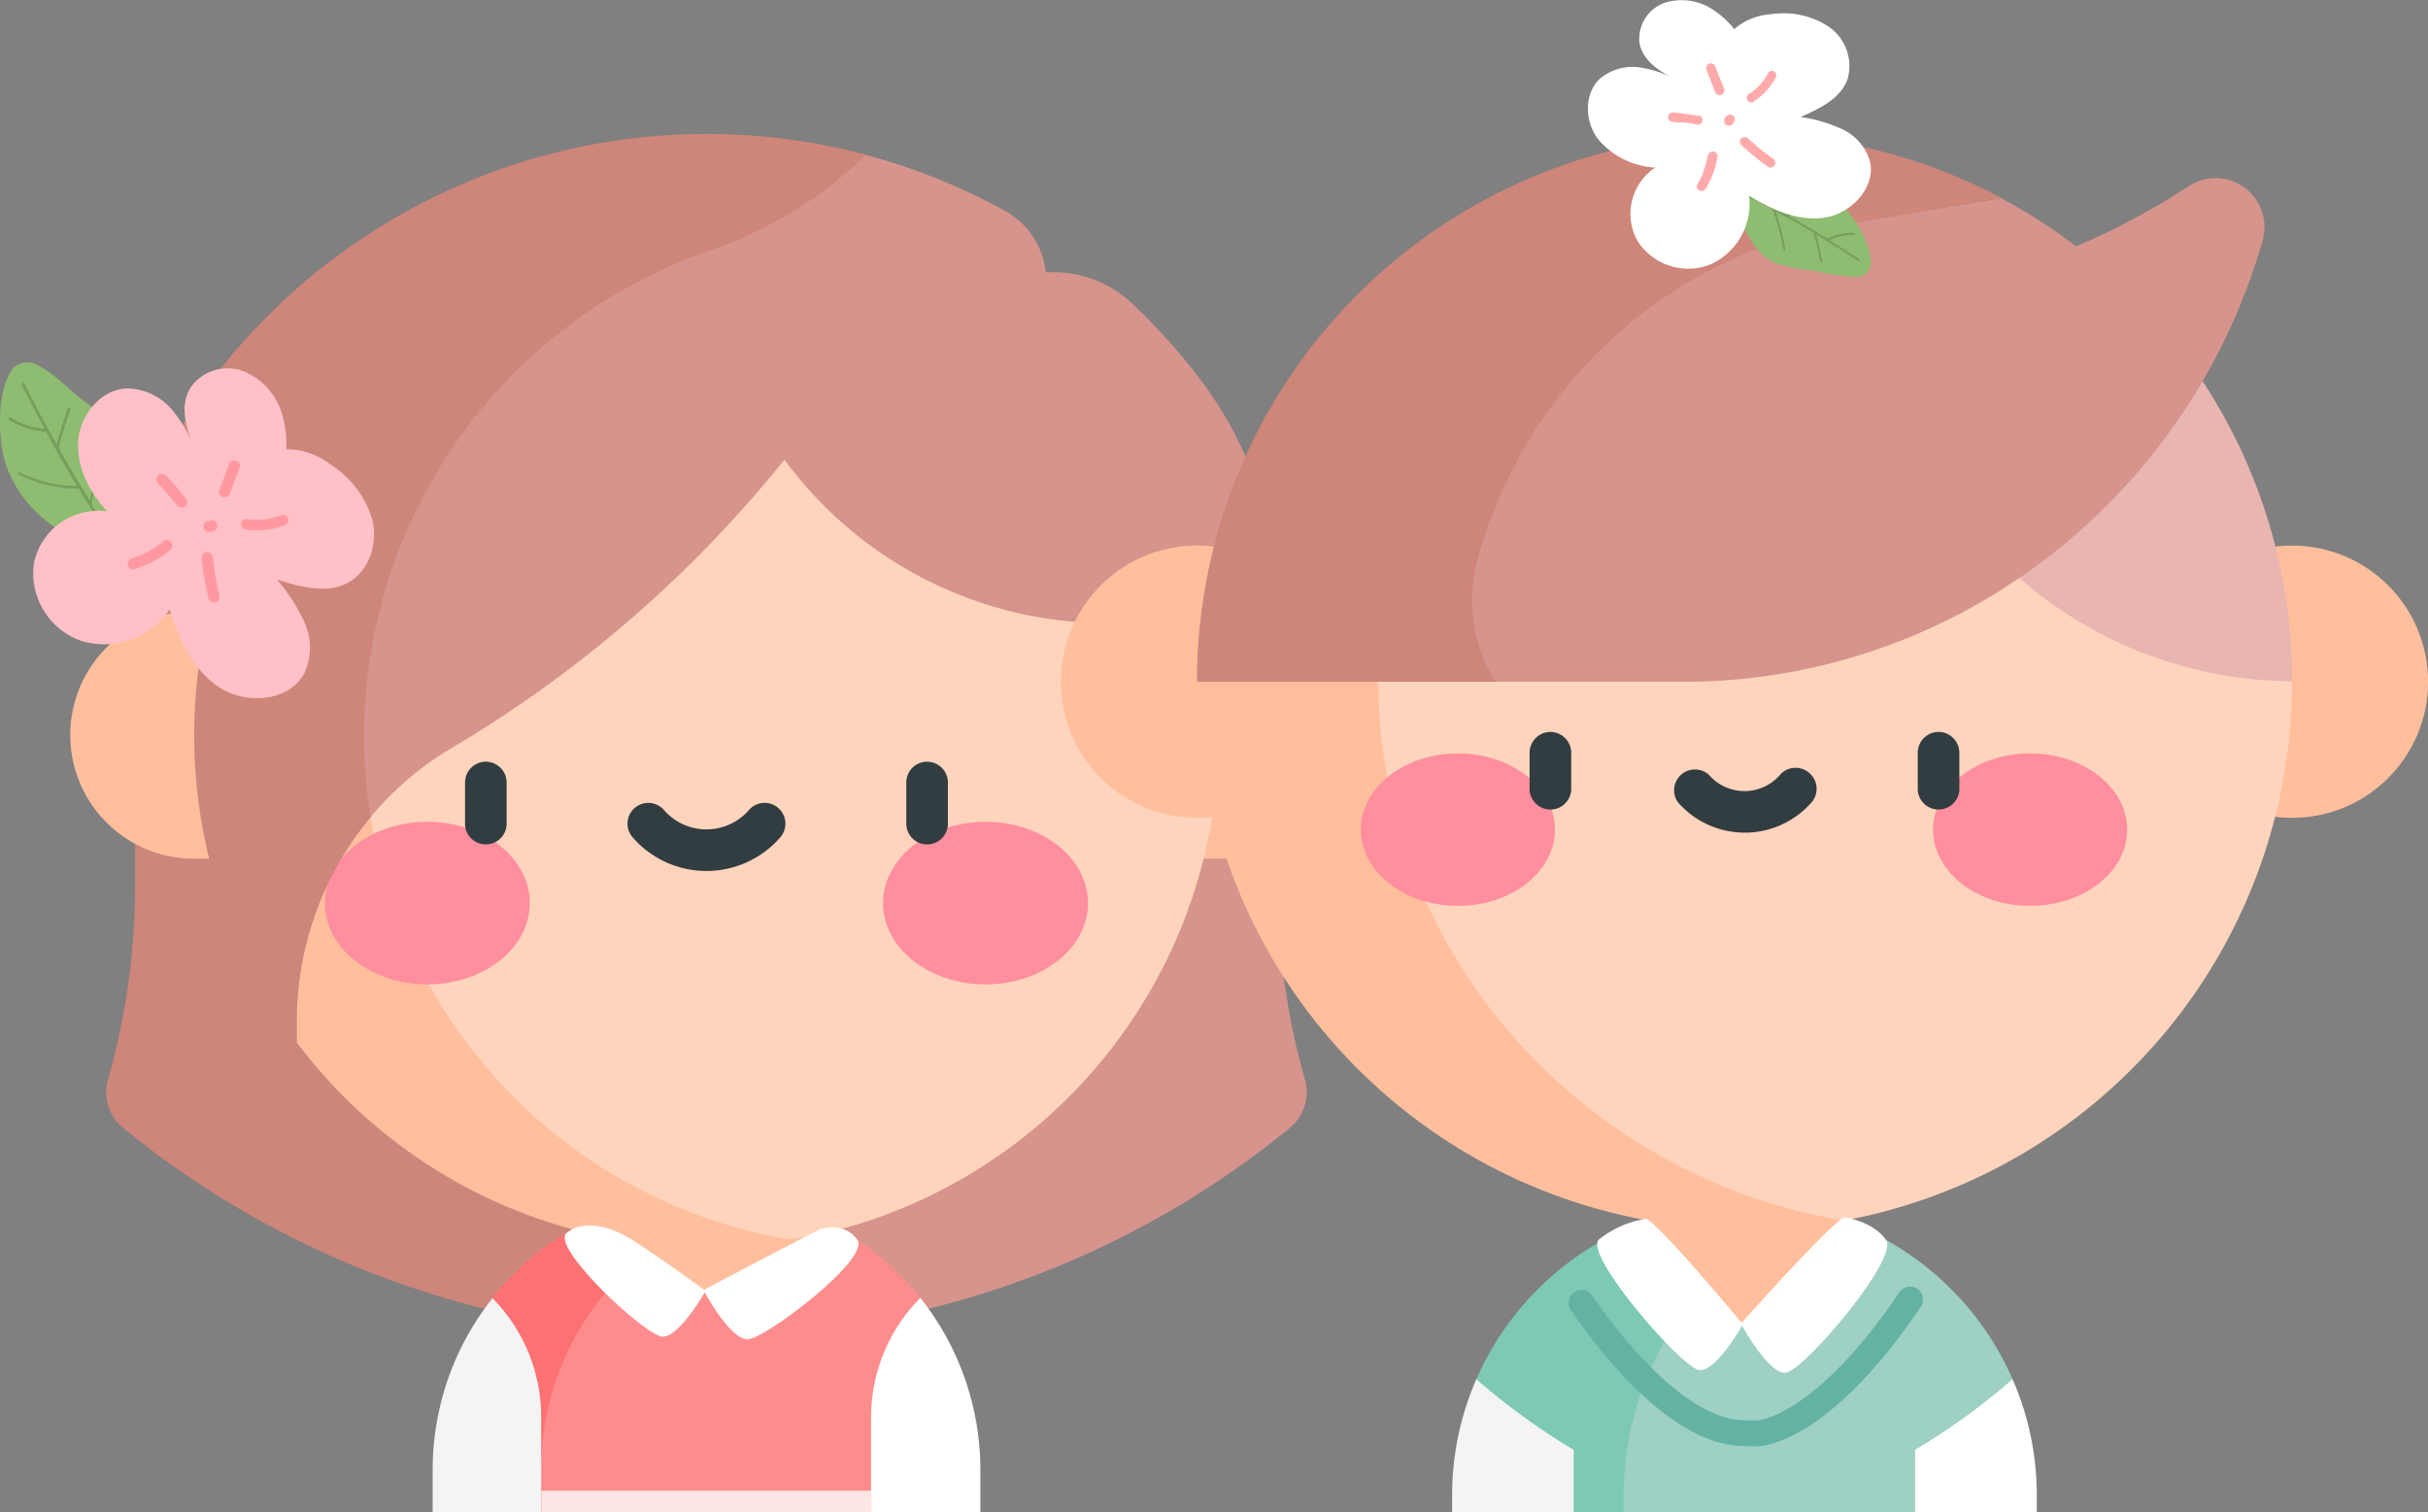
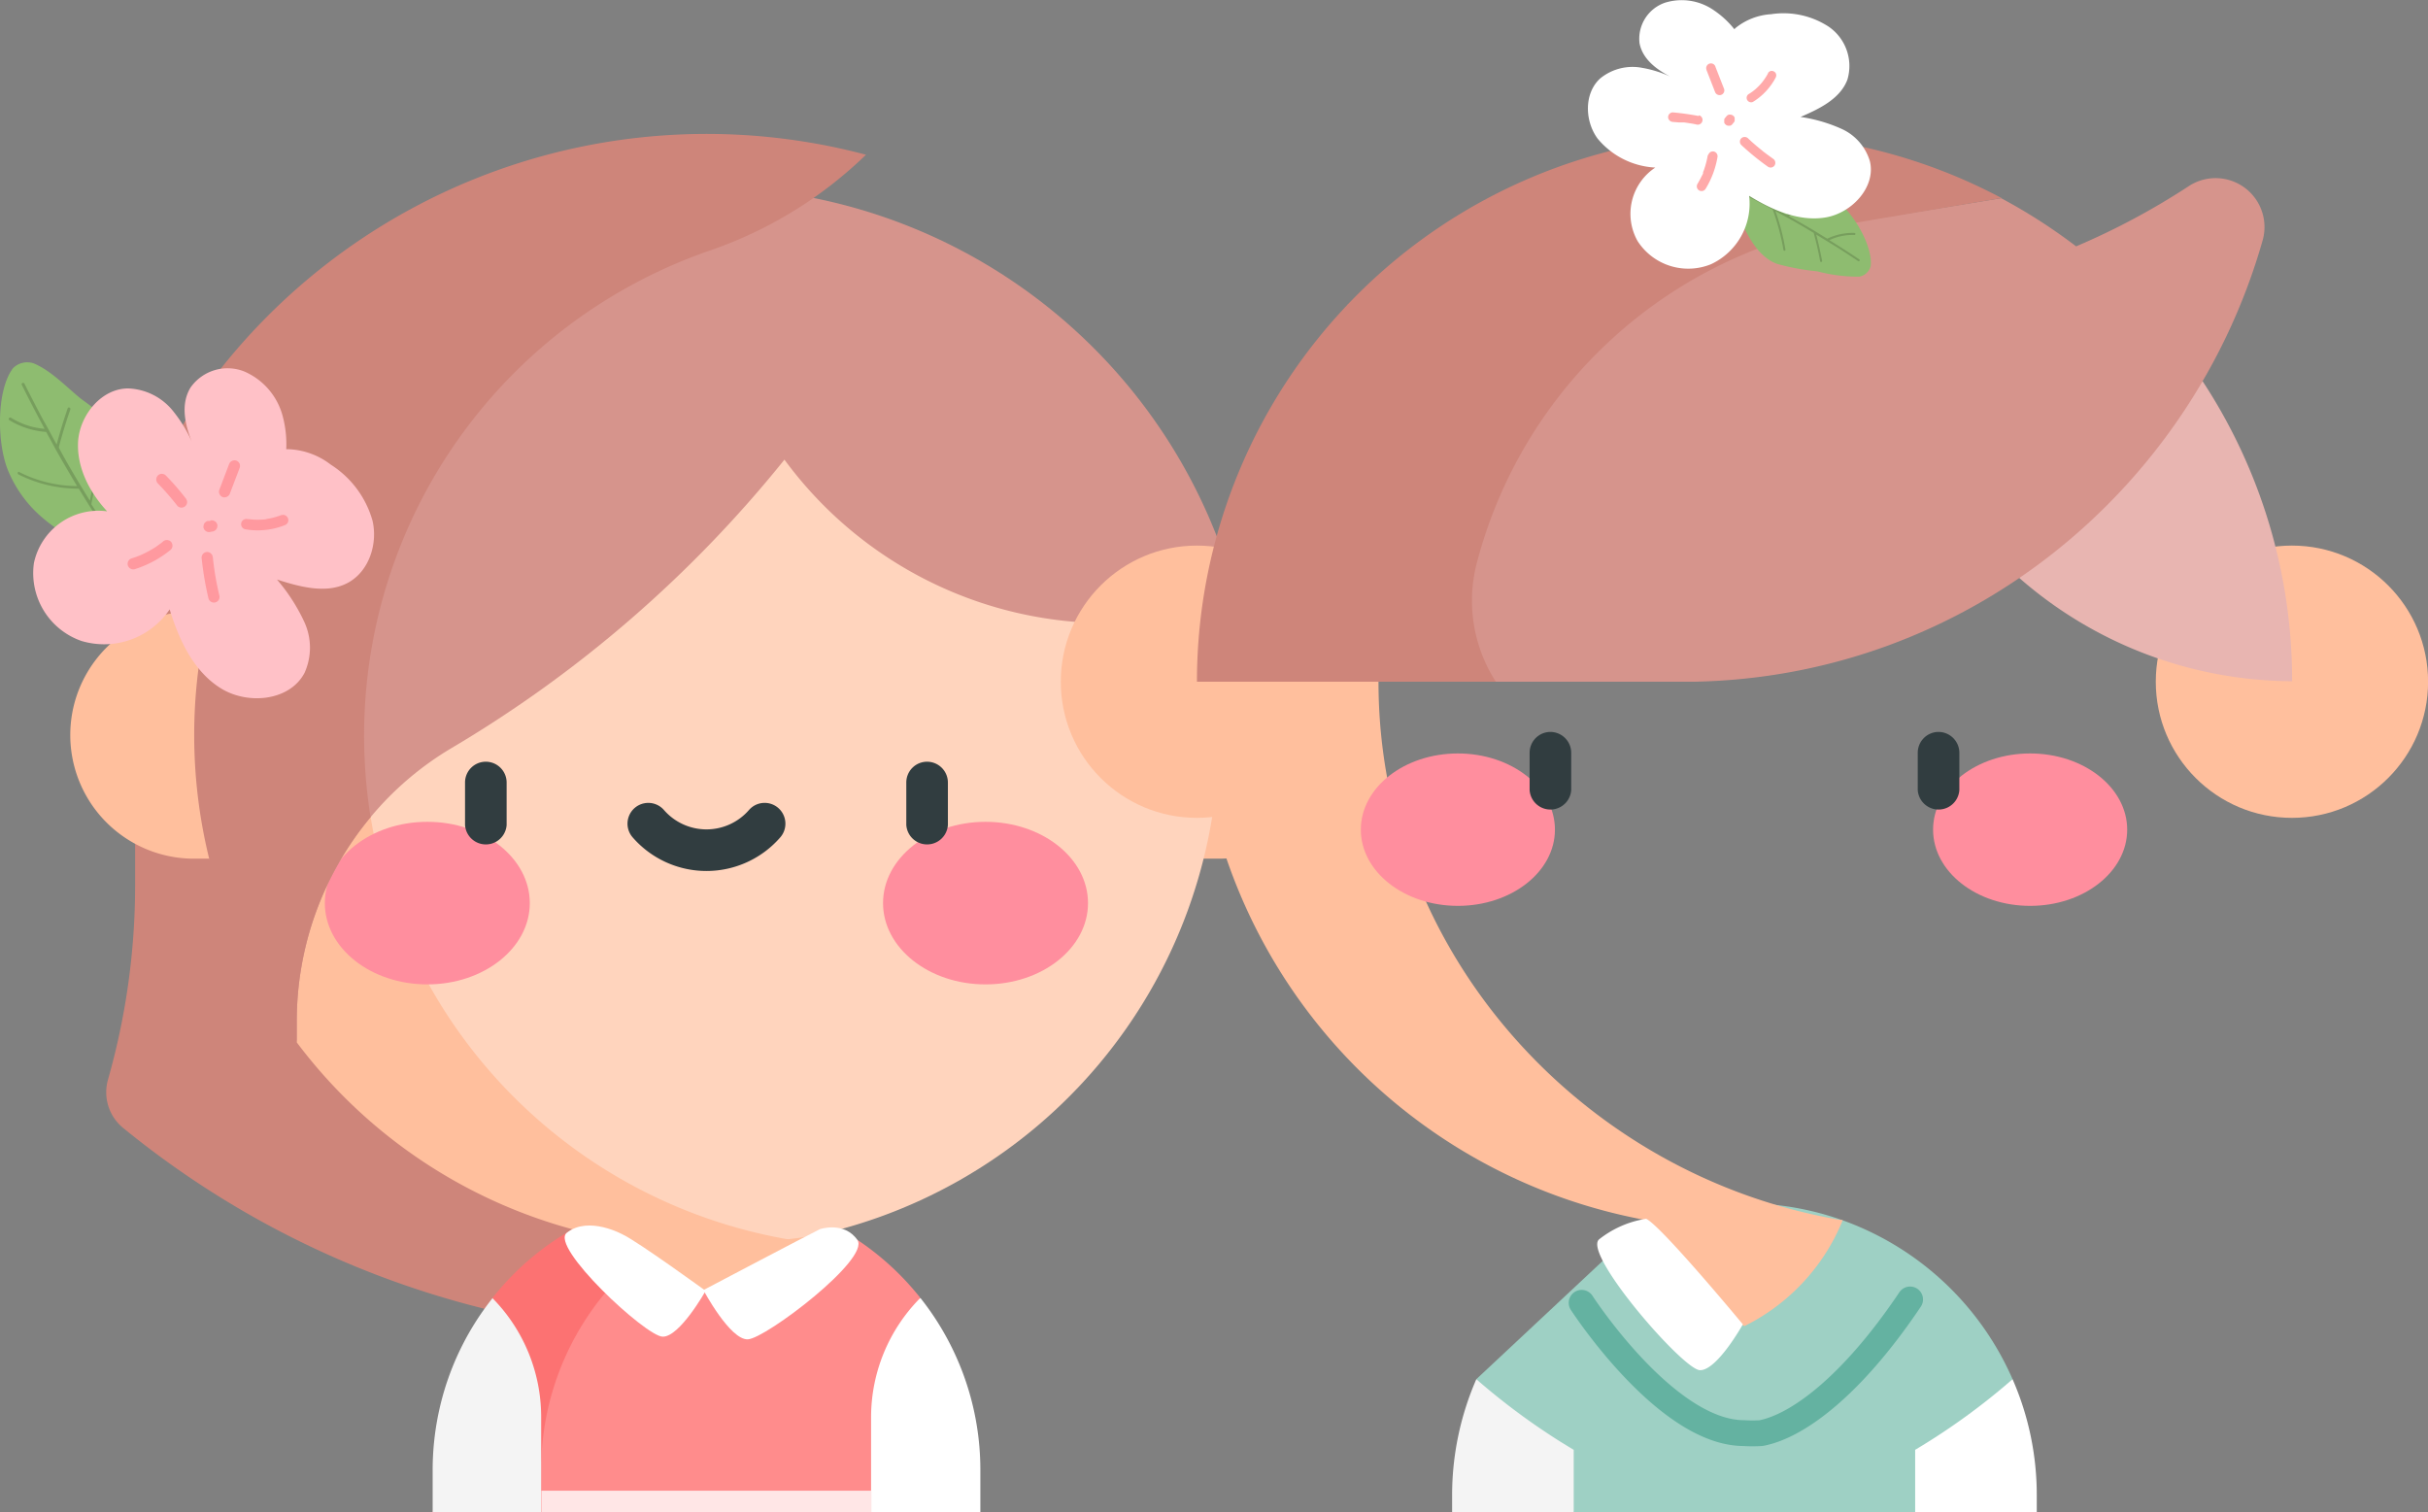
<svg xmlns="http://www.w3.org/2000/svg" id="레이어_1" data-name="레이어 1" viewBox="0 0 281.94 175.59">
  <rect x="0" y="0" width="281.94" height="175.59" fill="#808080" stroke="none" />
  <defs>
    <style>.cls-1{fill:#d6948c;}.cls-2{fill:#ce857a;}.cls-3{fill:#ff8c8c;}.cls-4{fill:#fc7272;}.cls-5{fill:#f4f4f4;}.cls-6{fill:#fff;}.cls-7{fill:#ffbf9d;}.cls-8{fill:#ffd4bd;}.cls-9{fill:#ff8e9e;}.cls-10{fill:#313d40;}.cls-11{fill:#9ed0c4;}.cls-12{fill:#7dc9b5;}.cls-13{fill:#e8b5b1;}.cls-14{fill:#8ebc70;}.cls-15{fill:#779e5d;}.cls-16{fill:#ffc1c7;}.cls-17{fill:#ff999f;}.cls-18{fill:#faa;}.cls-19{fill:#ffe6e6;}.cls-20{fill:none;stroke:#64b2a1;stroke-linecap:round;stroke-linejoin:round;stroke-width:3px;}</style>
  </defs>
  <title>3월 캐릭터</title>
  <g id="스포츠강좌이용권">
    <g id="add-fit_voucher-copy" data-name="add-fit voucher-copy">
      <g id="masthead">
        <g id="illust_sonandmother" data-name="illust sonandmother">
          <g id="mother">
            <g id="Group">
-               <path id="Path" class="cls-1" d="M150.69,125.38a82.45,82.45,0,0,1-3.15-22.58V71a44.39,44.39,0,0,0-8.81-26.68,72.65,72.65,0,0,0-8.14-9.11,13.41,13.41,0,0,0-10-3.58,9.22,9.22,0,0,0-4.76-7.16A71.59,71.59,0,0,0,99.74,18H62.64L13.47,131,91.1,154.67A106.78,106.78,0,0,0,148.92,131a5.37,5.37,0,0,0,1.77-5.62Z" transform="translate(0.84)" />
              <path id="Path-2" data-name="Path" class="cls-2" d="M41.44,85.42A59.57,59.57,0,0,1,81.66,29.07a48.94,48.94,0,0,0,12-6.1,49.49,49.49,0,0,0,6.06-5c-2.15-.57-4.34-1.05-6.57-1.42h0A72,72,0,0,0,23.59,44.38,44.4,44.4,0,0,0,14.85,71V102.8a82.45,82.45,0,0,1-3.15,22.58A5.35,5.35,0,0,0,13.47,131,107,107,0,0,0,91.1,154.67V144A59.39,59.39,0,0,1,41.44,85.42Z" transform="translate(0.84)" />
            </g>
            <g id="Group-2" data-name="Group">
              <g id="Path-3" data-name="Path">
                <path class="cls-3" d="M106,150.69a31.82,31.82,0,0,0-18.48-11.38,31.44,31.44,0,0,0-6.32-.64l-24.79,12L62,175.59h38.32Z" transform="translate(0.84)" />
                <path class="cls-4" d="M81.19,138.67a31.65,31.65,0,0,0-24.79,12l-7,24.9H62v-4.84a32.08,32.08,0,0,1,25.48-31.44,31.44,31.44,0,0,0-6.32-.64Z" transform="translate(0.84)" />
              </g>
              <g id="Path-4" data-name="Path">
                <path class="cls-5" d="M56.35,150.76a32,32,0,0,0-6.14,12.78,32.32,32.32,0,0,0-.81,7.21v4.84H62v-11A19.66,19.66,0,0,0,56.35,150.76Z" transform="translate(0.84)" />
                <path class="cls-6" d="M106,150.76a19.67,19.67,0,0,0-5.69,13.83v11H113v-4.84a32.09,32.09,0,0,0-6.95-20Z" transform="translate(0.84)" />
              </g>
            </g>
            <g id="Group-3" data-name="Group">
              <path id="Path-5" data-name="Path" class="cls-7" d="M140.68,71h-119a14.36,14.36,0,0,0,0,28.72h119a14.36,14.36,0,0,0,0-28.72Z" transform="translate(0.84)" />
              <g id="Path-6" data-name="Path">
                <path class="cls-8" d="M91.1,26.68H71.29L21.71,85.34,71.29,144H91.1a59.49,59.49,0,0,0,0-117.32Z" transform="translate(0.84)" />
                <path class="cls-7" d="M41.44,85.42A59.56,59.56,0,0,1,91.1,26.68,59.49,59.49,0,1,0,91.1,144,59.39,59.39,0,0,1,41.44,85.42Z" transform="translate(0.84)" />
              </g>
            </g>
            <g id="Group-4" data-name="Group">
              <ellipse id="Oval" class="cls-9" cx="49.62" cy="104.88" rx="11.9" ry="9.44" />
              <ellipse id="Oval-2" data-name="Oval" class="cls-9" cx="114.44" cy="104.88" rx="11.9" ry="9.44" />
            </g>
            <path id="Path-7" data-name="Path" class="cls-1" d="M93.68,23H68.78L23.45,71l10.17,50.07v-2.44A37,37,0,0,1,42.19,94.9a36.35,36.35,0,0,1,9.36-8,143.13,143.13,0,0,0,38.7-33.52A46.51,46.51,0,0,0,138.94,71l3.34-3.35A63.75,63.75,0,0,0,93.68,23Z" transform="translate(0.84)" />
            <path id="Path-8" data-name="Path" class="cls-2" d="M33.62,121.05v-2.44A37,37,0,0,1,42.19,94.9a60.34,60.34,0,0,1-.75-9.48A59.57,59.57,0,0,1,81.66,29.07a48.94,48.94,0,0,0,12-6.1A63.71,63.71,0,0,0,20.11,67.63L23.45,71a60.13,60.13,0,0,0,0,28.72v21.35Z" transform="translate(0.84)" />
            <g id="Group-5" data-name="Group">
              <path id="Path-9" data-name="Path" class="cls-10" d="M55.57,88.46a2.41,2.41,0,0,0-2.41,2.42V95.8a2.42,2.42,0,0,0,4.83,0V90.88A2.42,2.42,0,0,0,55.57,88.46Z" transform="translate(0.84)" />
              <path id="Path-10" data-name="Path" class="cls-10" d="M106.81,88.46a2.41,2.41,0,0,0-2.41,2.42V95.8a2.42,2.42,0,0,0,4.83,0V90.88A2.42,2.42,0,0,0,106.81,88.46Z" transform="translate(0.84)" />
              <path id="Path-11" data-name="Path" class="cls-10" d="M89.53,93.83a2.41,2.41,0,0,0-3.4.24,6.54,6.54,0,0,1-9.87,0,2.41,2.41,0,1,0-3.64,3.17,11.36,11.36,0,0,0,17.15,0,2.42,2.42,0,0,0-.24-3.41Z" transform="translate(0.84)" />
            </g>
          </g>
          <g id="son">
            <g id="Group-6" data-name="Group">
              <path id="Path-12" data-name="Path" class="cls-11" d="M213.14,141.72a33.89,33.89,0,0,0-22.83,0l-19.72,18.45,11.31,15.42h39.65l11.31-15.42A34.1,34.1,0,0,0,213.14,141.72Z" transform="translate(0.84)" />
-               <path id="Path-13" data-name="Path" class="cls-12" d="M201.73,139.74a33.75,33.75,0,0,0-11.42,2,34.12,34.12,0,0,0-19.72,18.45l11.31,15.42h5.79v-1.9a36.35,36.35,0,0,1,21.45-33.13,33.72,33.72,0,0,0-7.41-.82Z" transform="translate(0.84)" />
              <g id="Path-14" data-name="Path">
                <path class="cls-7" d="M190.31,141.72A23.67,23.67,0,0,0,201.73,154a23.65,23.65,0,0,0,11.41-12.3Z" transform="translate(0.84)" />
                <path class="cls-5" d="M181.9,168.37c-.51-.3-1-.61-1.51-.92a78.33,78.33,0,0,1-9.8-7.28,33.73,33.73,0,0,0-2.81,13.52v1.9H181.9v-7.22Z" transform="translate(0.84)" />
              </g>
            </g>
            <g id="Group-7" data-name="Group">
              <circle id="Oval-3" data-name="Oval" class="cls-7" cx="138.99" cy="79.17" r="15.81" />
              <circle id="Oval-4" data-name="Oval" class="cls-7" cx="266.14" cy="79.17" r="15.81" />
            </g>
-             <path id="Path-15" data-name="Path" class="cls-8" d="M201.73,15.59,138.15,79.17l28.49,39a57.62,57.62,0,0,0,46.5,23.6,62.88,62.88,0,0,0,6.41-1.52,63.59,63.59,0,0,0,45.75-61Z" transform="translate(0.84)" />
            <path id="Path-16" data-name="Path" class="cls-7" d="M159.23,79.17H138.15a63.64,63.64,0,0,0,75,62.55C183,136.7,159.23,110.69,159.23,79.17Z" transform="translate(0.84)" />
            <g id="Group-8" data-name="Group">
              <ellipse id="Oval-5" data-name="Oval" class="cls-9" cx="169.29" cy="96.35" rx="11.27" ry="8.85" />
              <ellipse id="Oval-6" data-name="Oval" class="cls-9" cx="235.74" cy="96.35" rx="11.27" ry="8.85" />
            </g>
            <g id="Group-9" data-name="Group">
              <path id="Path-17" data-name="Path" class="cls-13" d="M254.88,44.28,238.63,52.5l-5,14.61a48.37,48.37,0,0,0,31.69,12,63.25,63.25,0,0,0-10.42-34.88Z" transform="translate(0.84)" />
              <path id="Path-18" data-name="Path" class="cls-1" d="M253.24,21.67a83.47,83.47,0,0,1-13,6.94,64.38,64.38,0,0,0-8.7-5.59L155.66,35.36l13.22,40.91a4.17,4.17,0,0,0,4,2.9h23c31.52-.6,57.72-22.2,66-51.19A5.68,5.68,0,0,0,253.24,21.67Z" transform="translate(0.84)" />
              <path id="Path-19" data-name="Path" class="cls-2" d="M212.26,16.46a64,64,0,0,0-10.53-.87,63.59,63.59,0,0,0-63.58,63.58h34.71A17.36,17.36,0,0,1,170.75,65a53.64,53.64,0,0,1,43.1-39l17.73-3a63.33,63.33,0,0,0-19.32-6.56Z" transform="translate(0.84)" />
            </g>
            <g id="Group-10" data-name="Group">
              <path id="Path-20" data-name="Path" class="cls-10" d="M179.19,85a2.42,2.42,0,0,0-2.41,2.42v4.33a2.42,2.42,0,0,0,4.83,0V87.38A2.43,2.43,0,0,0,179.19,85Z" transform="translate(0.84)" />
              <path id="Path-21" data-name="Path" class="cls-10" d="M224.26,85a2.42,2.42,0,0,0-2.41,2.42v4.33a2.42,2.42,0,0,0,4.83,0V87.38A2.43,2.43,0,0,0,224.26,85Z" transform="translate(0.84)" />
-               <path id="Path-22" data-name="Path" class="cls-10" d="M209.25,89.76a2.41,2.41,0,0,0-3.4.23,5.45,5.45,0,0,1-8.24,0A2.42,2.42,0,0,0,194,93.17a10.31,10.31,0,0,0,15.53,0A2.42,2.42,0,0,0,209.25,89.76Z" transform="translate(0.84)" />
            </g>
            <path id="Path-23" data-name="Path" class="cls-6" d="M232.86,160.17a77.52,77.52,0,0,1-11.31,8.2v7.22h14.12v-1.9A33.52,33.52,0,0,0,232.86,160.17Z" transform="translate(0.84)" />
          </g>
        </g>
      </g>
    </g>
  </g>
  <path class="cls-14" d="M8.57,62.93c1,.48,2.09.9,3.11,1.34s2.41.88,2.9-.63A7.49,7.49,0,0,0,15,61.89c.32-3.56,1.09-8.37-1.43-11.31a36.75,36.75,0,0,0-5-4.26c-1.7-1.38-3.44-3.25-5.47-4.11a2.33,2.33,0,0,0-2.43.55C-1.2,45.21-1.23,51.1,0,54.4a14.39,14.39,0,0,0,4.24,5.85A17.22,17.22,0,0,0,8.57,62.93Z" transform="translate(0.84)" />
  <path class="cls-15" d="M1.31,55.1a15.49,15.49,0,0,0,7,1.65c.53.87,1.07,1.74,1.61,2.6q1.28,2,2.59,4c.12.18.39,0,.27-.2q-1.51-2.26-3-4.57l0-.08A35.9,35.9,0,0,1,11.6,52c.07-.2-.24-.33-.31-.13A36.67,36.67,0,0,0,9.6,58.15c-.43-.69-.86-1.39-1.28-2.09C7.51,54.71,6.72,53.36,6,52A.15.15,0,0,0,6,51.9c.39-1.47.83-2.92,1.33-4.35.07-.2-.24-.33-.31-.13-.48,1.39-.91,2.79-1.28,4.2-.53-.94-1-1.89-1.56-2.84C3.44,47.38,2.72,46,2,44.56c-.1-.19-.41-.07-.31.13.85,1.72,1.74,3.42,2.65,5.11A8.66,8.66,0,0,1,.45,48.52a.17.17,0,0,0-.21.27,9.44,9.44,0,0,0,4.28,1.37h0c.36.65.72,1.31,1.09,2,.81,1.44,1.65,2.87,2.5,4.29a15,15,0,0,1-6.7-1.62C1.25,54.69,1.12,55,1.31,55.1Z" transform="translate(0.84)" />
  <path class="cls-16" d="M8.24,51.11c.27-3,2.74-6,5.8-6a7,7,0,0,1,5.29,2.72,15.71,15.71,0,0,1,2.08,3.42c-.82-2.1-1.26-4.35-.14-6.22a5.25,5.25,0,0,1,6.28-1.88A7.82,7.82,0,0,1,32,48.38a12.71,12.71,0,0,1,.4,3.79l.29,0a8.56,8.56,0,0,1,4.88,1.79,11.37,11.37,0,0,1,4.85,6.52c.62,2.71-.42,5.88-2.86,7.2s-5.55.49-8.24-.38a21.28,21.28,0,0,1,3.21,5,7.13,7.13,0,0,1,0,5.83c-1.72,3.29-6.6,3.76-9.75,1.79s-4.83-5.6-5.92-9.15A9.18,9.18,0,0,1,8.63,74.44,8.34,8.34,0,0,1,3.1,65.38a7.66,7.66,0,0,1,8.5-6C9.51,57.13,8,54.16,8.24,51.11Z" transform="translate(0.84)" />
  <path class="cls-17" d="M31.87,59.8a8.05,8.05,0,0,1-1.87.49l.17,0a8.28,8.28,0,0,1-2.11,0l.16,0-.29,0a.64.64,0,0,0-.47.06.59.59,0,0,0-.28.36.61.61,0,0,0,.42.75A8.5,8.5,0,0,0,32.2,61a.63.63,0,0,0,.36-.28.6.6,0,0,0,.06-.47.61.61,0,0,0-.28-.37.59.59,0,0,0-.47-.06Z" transform="translate(0.84)" />
  <path class="cls-17" d="M25.75,53.93l-1.14,3a.67.67,0,0,0,.45.81.68.68,0,0,0,.81-.46l1.14-3a.65.65,0,0,0-.45-.8.67.67,0,0,0-.81.46Z" transform="translate(0.84)" />
  <path class="cls-17" d="M23.59,60.5l-.32,0a.48.48,0,0,0-.22.12.58.58,0,0,0-.17.18.57.57,0,0,0-.08.25.47.47,0,0,0,0,.26l.06.15a.69.69,0,0,0,.24.24l.15.07a.69.69,0,0,0,.35,0l.32-.06a.43.43,0,0,0,.22-.12.37.37,0,0,0,.17-.18.43.43,0,0,0,.08-.24.46.46,0,0,0,0-.26l-.07-.16a.57.57,0,0,0-.23-.23l-.16-.07a.69.69,0,0,0-.35,0Z" transform="translate(0.84)" />
  <path class="cls-17" d="M20.7,57.84a29.92,29.92,0,0,0-2.28-2.62.66.66,0,0,0-.93,0,.67.67,0,0,0,0,.92,31.45,31.45,0,0,1,2.28,2.62.64.64,0,0,0,.47.19.65.65,0,0,0,.65-.65.76.76,0,0,0-.19-.46Z" transform="translate(0.84)" />
  <path class="cls-17" d="M18.08,62.9l-.21.17-.14.1-.44.32c-.3.2-.61.38-.93.55a9.67,9.67,0,0,1-1.9.8.67.67,0,0,0-.46.81.67.67,0,0,0,.81.45A12.51,12.51,0,0,0,19,63.83a.67.67,0,0,0,0-.93.68.68,0,0,0-.93,0Z" transform="translate(0.84)" />
  <path class="cls-17" d="M22.57,64.76a36.36,36.36,0,0,0,.8,4.74.65.65,0,0,0,1.26-.35,34.15,34.15,0,0,1-.75-4.39.69.69,0,0,0-.66-.66.66.66,0,0,0-.65.66Z" transform="translate(0.84)" />
  <path class="cls-14" d="M204.27,21.15c-.82.07-1.63.18-2.42.28s-1.82.31-1.59,1.42a6,6,0,0,0,.35,1.25c1.06,2.33,2.3,5.61,4.92,6.55a27.13,27.13,0,0,0,4.66.86,18.38,18.38,0,0,0,4.87.62,1.67,1.67,0,0,0,1.32-1.21c.28-2.19-1.79-5.87-3.75-7.48a10.29,10.29,0,0,0-4.72-2.15A12.32,12.32,0,0,0,204.27,21.15Z" transform="translate(0.84)" />
  <path class="cls-15" d="M211.58,23.46a10.88,10.88,0,0,0-5,1.47l-1.93-1.05-3-1.56c-.14-.07-.24.16-.1.22q1.75.87,3.48,1.8a.13.13,0,0,0,0,.06A26.4,26.4,0,0,1,206.25,29a.12.12,0,1,0,.24,0,25.78,25.78,0,0,0-1.17-4.49c.52.28,1,.56,1.55.85,1,.55,1.95,1.12,2.92,1.7a.19.19,0,0,0,0,.08q.43,1.57.72,3.18c0,.15.27.12.24,0-.19-1-.42-2.06-.69-3.08l2,1.22c1,.61,1.92,1.23,2.86,1.86.13.09.28-.1.15-.19-1.15-.77-2.31-1.51-3.48-2.24a6.22,6.22,0,0,1,2.9-.6.12.12,0,0,0,0-.24,6.75,6.75,0,0,0-3.15.67h0l-1.37-.84c-1-.61-2.05-1.2-3.09-1.78a10.78,10.78,0,0,1,4.76-1.37C211.76,23.69,211.73,23.45,211.58,23.46Z" transform="translate(0.84)" />
  <path class="cls-6" d="M184.67,16.09c-1.52-2.07-1.57-5.31.33-7a5.93,5.93,0,0,1,4.86-1.21,13.12,13.12,0,0,1,3.22,1C191.39,8,189.87,6.79,189.54,5A4.43,4.43,0,0,1,192.48.32a6.54,6.54,0,0,1,5.72.89,10.58,10.58,0,0,1,2.35,2.18l.18-.17a7.26,7.26,0,0,1,4.09-1.57,9.59,9.59,0,0,1,6.69,1.45,5.54,5.54,0,0,1,2.17,6.15c-.84,2.23-3.25,3.39-5.44,4.33A17.87,17.87,0,0,1,213.08,15a6,6,0,0,1,3.21,3.72c.73,3-2.11,6.05-5.19,6.54s-6.17-.88-8.83-2.52a7.75,7.75,0,0,1-4.42,7.94A7,7,0,0,1,189.32,28a6.45,6.45,0,0,1,2.05-8.54A9.31,9.31,0,0,1,184.67,16.09Z" transform="translate(0.84)" />
  <path class="cls-18" d="M204.46,8.53a7,7,0,0,1-.66,1l.08-.1a6.33,6.33,0,0,1-1.19,1.18l.11-.08a6.74,6.74,0,0,1-.62.42.52.52,0,0,0,.52.89,7.2,7.2,0,0,0,2.23-2.13,6.17,6.17,0,0,0,.42-.7.55.55,0,0,0,.05-.4.45.45,0,0,0-.24-.3.49.49,0,0,0-.39-.06.5.5,0,0,0-.31.24Z" transform="translate(0.84)" />
  <path class="cls-18" d="M197.3,8.08l1,2.57a.57.57,0,0,0,.68.38.55.55,0,0,0,.39-.68l-1-2.56a.55.55,0,1,0-1.06.29Z" transform="translate(0.84)" />
  <path class="cls-18" d="M199.68,13.45l-.17.21a.44.44,0,0,0-.12.18.39.39,0,0,0,0,.21.41.41,0,0,0,0,.22.48.48,0,0,0,.12.17l.11.09a.55.55,0,0,0,.28.07l.14,0a.48.48,0,0,0,.25-.14l.17-.21a.44.44,0,0,0,.12-.18.36.36,0,0,0,0-.21.38.38,0,0,0,0-.21.44.44,0,0,0-.12-.18l-.11-.08a.57.57,0,0,0-.28-.08l-.14,0a.56.56,0,0,0-.25.14Z" transform="translate(0.84)" />
  <path class="cls-18" d="M196.41,13.47c-1-.19-2-.33-3-.42a.56.56,0,0,0-.55.56.58.58,0,0,0,.55.55l.72.06.36,0,.18,0h.07c-.06,0-.06,0,0,0,.47.07,1,.14,1.42.24a.55.55,0,0,0,.29-1.07Z" transform="translate(0.84)" />
  <path class="cls-18" d="M197.47,18A10.06,10.06,0,0,1,197,19.8l-.08.2s0,.07,0,.11,0-.08,0,0-.13.28-.2.43-.29.55-.45.82a.55.55,0,0,0,.95.56,10.37,10.37,0,0,0,1.37-3.64.57.57,0,0,0-.39-.68.55.55,0,0,0-.67.39Z" transform="translate(0.84)" />
  <path class="cls-18" d="M201.35,16.83a29.51,29.51,0,0,0,3.13,2.55.56.56,0,0,0,.76-.19.57.57,0,0,0-.2-.76l-.78-.57-.09-.07s0,0,0,0l-.2-.15-.38-.31c-.5-.41-1-.83-1.45-1.27a.57.57,0,0,0-.78,0,.55.55,0,0,0,0,.78Z" transform="translate(0.84)" />
  <path class="cls-7" d="M69.17,143.42s12.71,2.17,24.92,0v3.41l-13.21,3-9.41-2.4Z" transform="translate(0.84)" />
  <path class="cls-6" d="M94.38,142.74s2.82-.94,4.34,1.26S88.07,155.45,86,155.54s-5.16-5.72-5.16-5.72S92.59,143.63,94.38,142.74Z" transform="translate(0.84)" />
  <path class="cls-6" d="M71.52,143.39s-4-2.25-6.55-.22c-2,1.61,9.15,12,11.13,12.06s5-5.32,5-5.32S73.27,144.22,71.52,143.39Z" transform="translate(0.84)" />
-   <path class="cls-6" d="M213.32,141.36s3.33.44,4.85,2.64-9.67,15.34-11.7,15.43-5.16-5.72-5.16-5.72S211.53,142.25,213.32,141.36Z" transform="translate(0.84)" />
+   <path class="cls-6" d="M213.32,141.36S211.53,142.25,213.32,141.36Z" transform="translate(0.84)" />
  <path class="cls-6" d="M190.31,141.54a11.7,11.7,0,0,0-5.45,2.38c-2,1.61,9.7,15.11,11.68,15.2s5-5.32,5-5.32S192.06,142.36,190.31,141.54Z" transform="translate(0.84)" />
  <rect class="cls-19" x="62.87" y="173.12" width="38.32" height="2.47" />
  <path class="cls-20" d="M182.82,151.3s9.79,15.12,18.84,15.13a15.86,15.86,0,0,0,2,0c4.21-.8,10.54-5.45,17.3-15.52" transform="translate(0.84)" />
</svg>